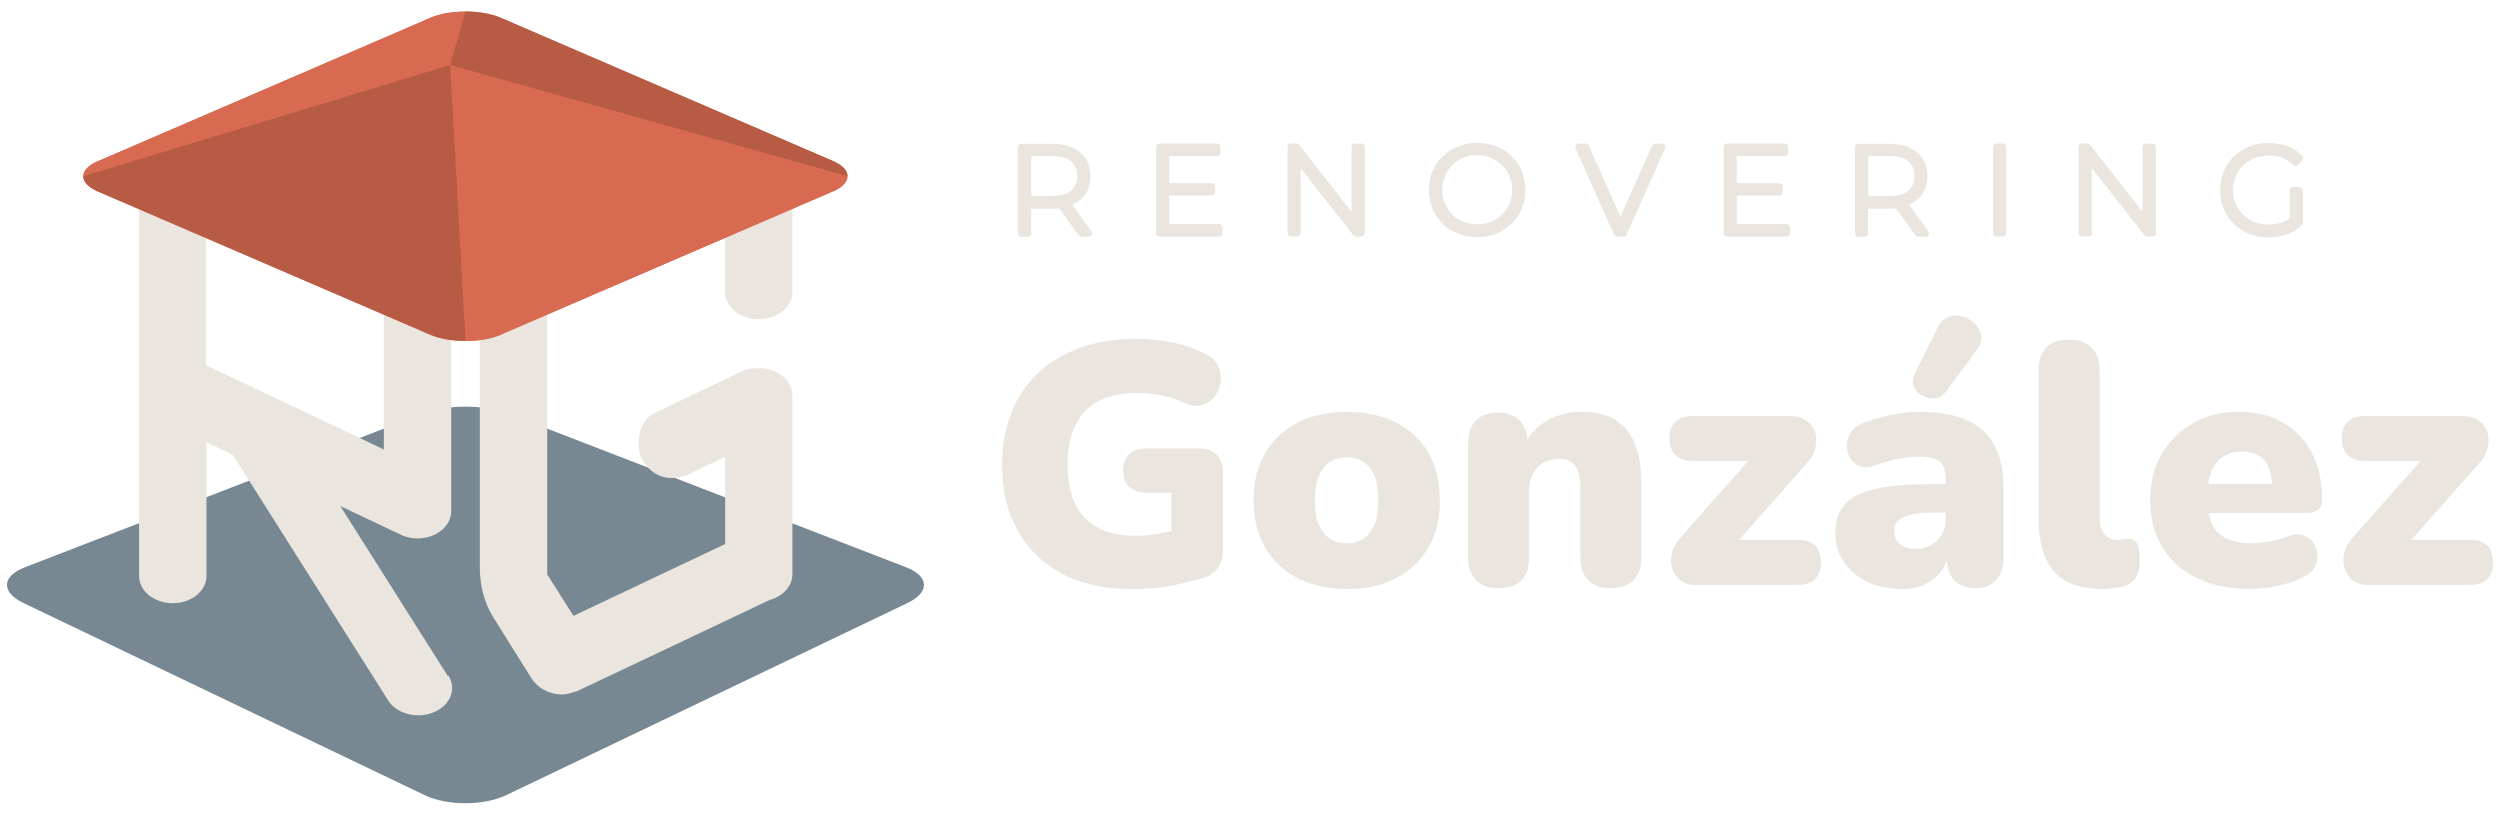
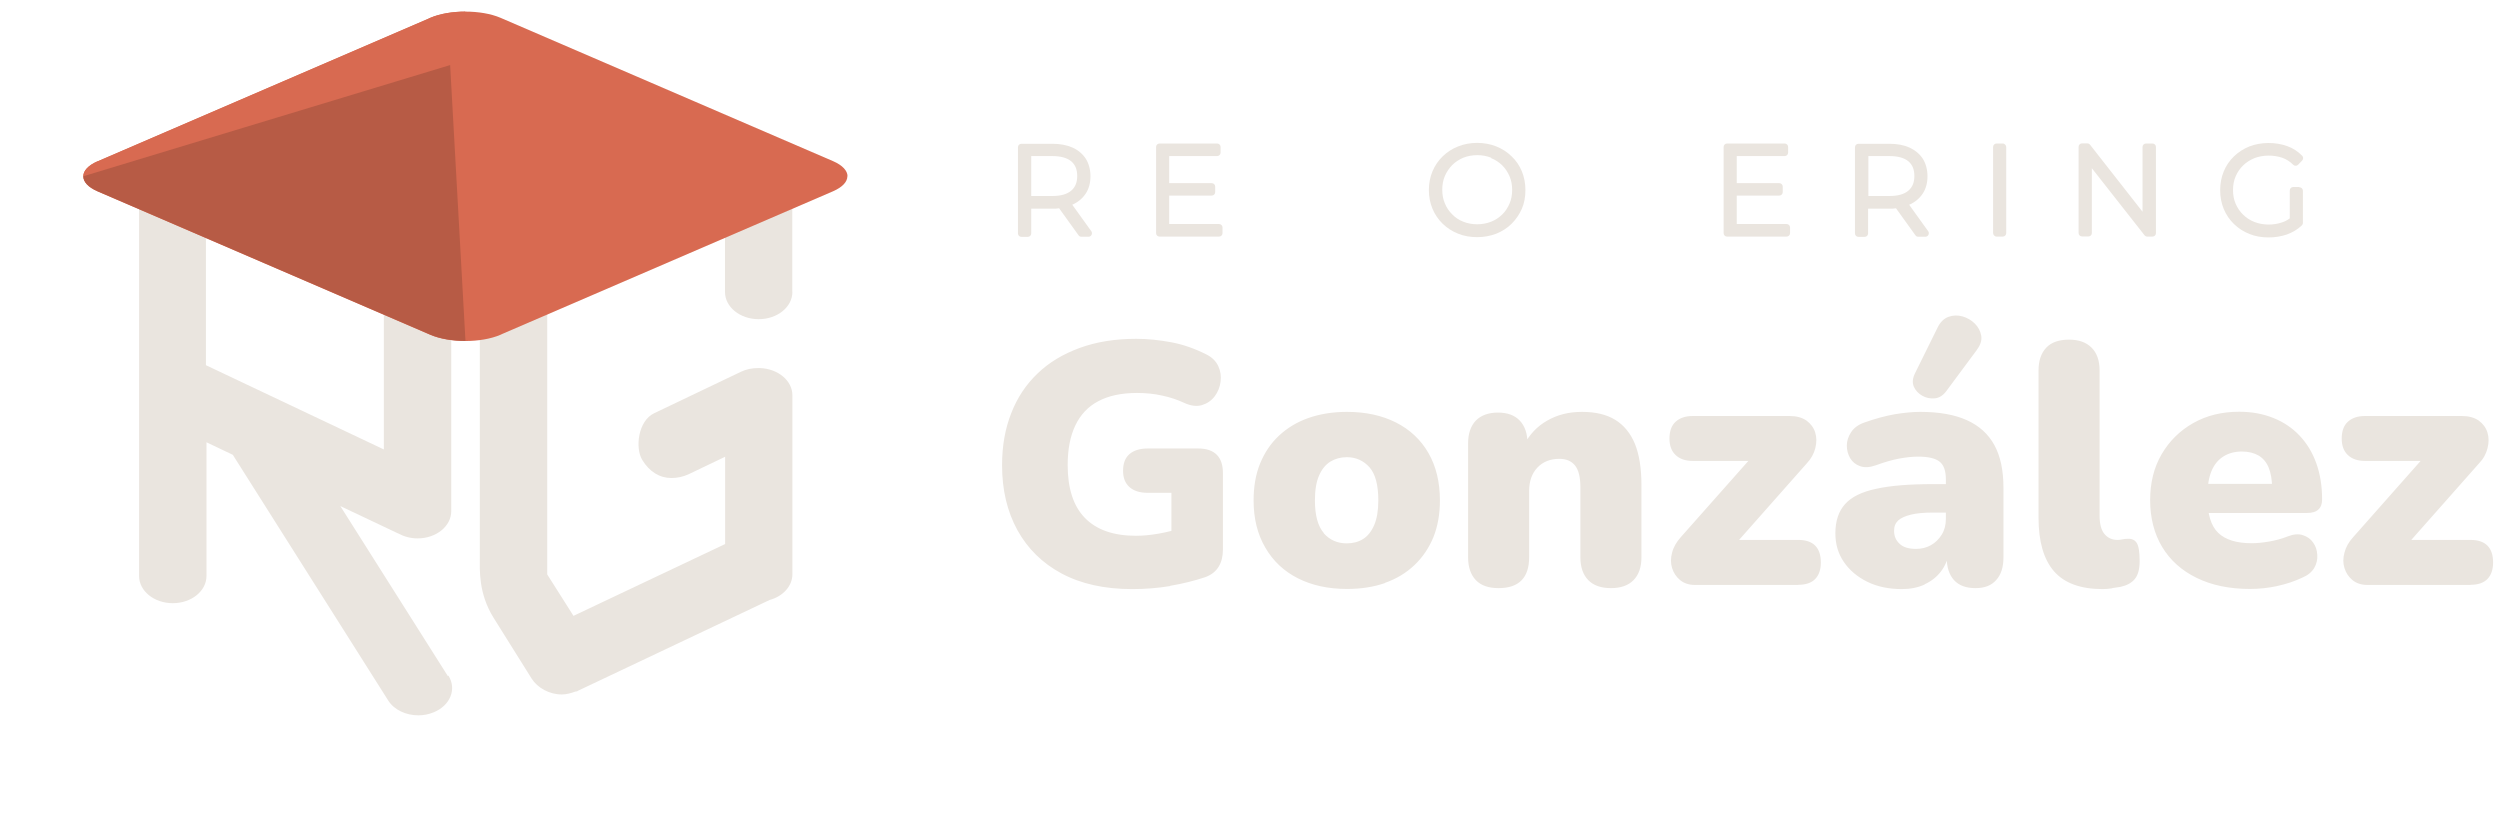
<svg xmlns="http://www.w3.org/2000/svg" viewBox="0 0 181 59">
  <defs>
    <style>      .cls-1 {        fill: #1d3a4a;        mix-blend-mode: multiply;        opacity: .6;      }      .cls-2 {        fill: #eae5df;      }      .cls-3 {        isolation: isolate;      }      .cls-4 {        fill: #d86a51;      }      .cls-5 {        fill: #b75b45;      }    </style>
  </defs>
  <g class="cls-3">
    <g id="Capa_1">
      <g>
        <path class="cls-2" d="M88.25,16.22h-3.6v-2.06h3.08c.14,0,.25-.11.25-.25v-.4c0-.14-.11-.25-.25-.25h-3.08v-1.96h3.47c.14,0,.25-.11.25-.25v-.41c0-.14-.11-.25-.25-.25h-4.17c-.14,0-.25.11-.25.25v6.24c0,.14.11.25.25.25h4.31c.14,0,.25-.11.25-.25v-.41c0-.14-.11-.25-.25-.25Z" />
-         <path class="cls-2" d="M98.56,10.39h-.46c-.14,0-.25.11-.25.25v4.69l-3.8-4.85c-.05-.06-.12-.1-.2-.1h-.38c-.14,0-.25.11-.25.25v6.24c0,.14.11.25.25.25h.45c.14,0,.25-.11.25-.25v-4.69l3.81,4.85c.05.06.12.1.2.1h.38c.14,0,.25-.11.25-.25v-6.24c0-.14-.11-.25-.25-.25Z" />
        <path class="cls-2" d="M77.64,14.82s0,0,0,0c.42-.19.74-.46.97-.81.23-.35.34-.77.34-1.25s-.12-.92-.34-1.27c-.23-.35-.56-.63-.97-.81-.41-.18-.89-.27-1.45-.27h-2.24c-.14,0-.25.11-.25.25v6.24c0,.14.11.25.25.25h.46c.14,0,.25-.11.25-.25v-1.79h1.53c.17,0,.33,0,.49-.03l1.41,1.96c.05.07.12.1.2.1h.52c.09,0,.18-.05.22-.14s.04-.18-.02-.26l-1.38-1.92ZM74.66,11.3h1.53c.61,0,1.07.13,1.37.38.29.25.43.59.43,1.06s-.14.81-.43,1.06c-.3.26-.76.39-1.37.39h-1.53v-2.89Z" />
        <path class="cls-2" d="M109.44,11.32c-.31-.31-.69-.55-1.11-.72-.85-.34-1.92-.34-2.76,0-.43.17-.8.41-1.12.72-.32.31-.57.68-.74,1.09-.17.41-.26.87-.26,1.35s.09.94.26,1.35c.17.41.42.78.74,1.09.32.31.69.55,1.12.72.42.17.89.25,1.38.25s.96-.09,1.38-.25c.42-.17.8-.41,1.11-.72.31-.31.56-.67.74-1.08.18-.41.26-.87.26-1.36s-.09-.95-.26-1.36c-.17-.41-.42-.78-.74-1.08ZM107.96,11.45c.31.12.57.3.8.52.23.23.4.49.53.79.13.3.19.63.19.99s-.06.69-.19.99c-.13.3-.3.57-.53.79-.23.22-.49.4-.8.52-.62.25-1.41.25-2.02,0-.31-.12-.58-.3-.8-.53-.23-.23-.41-.49-.53-.79-.13-.3-.19-.63-.19-.99s.06-.7.19-1c.13-.3.31-.56.53-.79.23-.23.5-.4.8-.53.62-.25,1.41-.25,2.02,0Z" />
        <path class="cls-2" d="M155.83,10.39h-.46c-.14,0-.25.11-.25.25v4.69l-3.8-4.85c-.05-.06-.12-.1-.2-.1h-.38c-.14,0-.25.11-.25.25v6.24c0,.14.11.25.25.25h.46c.14,0,.25-.11.25-.25v-4.69l3.81,4.85c.05.06.12.1.2.1h.38c.14,0,.25-.11.25-.25v-6.24c0-.14-.11-.25-.25-.25Z" />
        <path class="cls-2" d="M166.47,13.54h-.44c-.14,0-.25.11-.25.25v2.02c-.18.13-.36.23-.56.29-.63.22-1.4.21-2-.03-.31-.12-.59-.3-.82-.53-.23-.22-.41-.49-.54-.79s-.19-.63-.19-.99.06-.69.19-.99c.13-.3.31-.57.54-.79.23-.23.51-.4.82-.53.61-.24,1.39-.24,2.01-.03.29.1.56.27.8.51.05.05.1.07.18.07.07,0,.13-.03.18-.08l.29-.3c.09-.1.09-.25,0-.34-.3-.31-.66-.55-1.08-.7-.85-.31-1.92-.3-2.74.02-.42.17-.8.41-1.12.72-.32.31-.57.67-.74,1.09-.17.41-.26.87-.26,1.36s.09.95.26,1.36c.17.41.42.78.74,1.09.32.31.69.55,1.12.72.42.17.89.25,1.39.25.45,0,.89-.07,1.31-.21.42-.15.79-.37,1.09-.66.04-.04.07-.09.08-.15h0s0,0,0,0h0s0-.01,0-.01h0v-2.35c0-.14-.11-.25-.25-.25Z" />
        <rect class="cls-2" x="144.3" y="10.39" width=".95" height="6.74" rx=".25" ry=".25" />
        <path class="cls-2" d="M138.24,14.82s0,0,0,0c.42-.19.74-.46.97-.81.23-.35.34-.77.34-1.25s-.12-.92-.34-1.27c-.23-.35-.56-.62-.97-.81-.4-.18-.89-.27-1.45-.27h-2.24c-.14,0-.25.11-.25.25v6.24c0,.14.11.25.25.25h.45c.14,0,.25-.11.25-.25v-1.79h1.53c.17,0,.33,0,.49-.03l1.41,1.96c.05.07.12.1.2.1h.52c.09,0,.18-.05.22-.14s.04-.18-.02-.26l-1.38-1.92ZM135.27,11.3h1.53c.61,0,1.07.13,1.37.38.29.25.43.59.43,1.06s-.14.81-.43,1.06c-.3.26-.76.39-1.37.39h-1.53v-2.89Z" />
-         <path class="cls-2" d="M120.32,10.39h-.47c-.1,0-.19.06-.23.15l-2.3,5.14-2.29-5.14c-.04-.09-.13-.15-.23-.15h-.5c-.08,0-.16.04-.21.11-.05.07-.05.16-.02.24l2.78,6.24c.04.09.13.15.23.15h.46c.1,0,.19-.06.23-.15l2.78-6.24c.03-.08.03-.17-.02-.24-.05-.07-.12-.11-.21-.11Z" />
        <path class="cls-2" d="M129.34,16.22h-3.6v-2.06h3.08c.14,0,.25-.11.25-.25v-.4c0-.14-.11-.25-.25-.25h-3.08v-1.96h3.47c.14,0,.25-.11.25-.25v-.41c0-.14-.11-.25-.25-.25h-4.17c-.14,0-.25.11-.25.25v6.24c0,.14.11.25.25.25h4.31c.14,0,.25-.11.25-.25v-.41c0-.14-.11-.25-.25-.25Z" />
      </g>
      <path class="cls-2" d="M178.86,42.34c.55,0,.96-.14,1.23-.42.27-.28.41-.68.41-1.19,0-1.09-.55-1.64-1.64-1.64h-5.29v1.14l5.91-6.68c.32-.33.52-.7.62-1.11s.1-.78-.01-1.13c-.11-.35-.32-.63-.63-.86-.32-.22-.72-.33-1.22-.33h-7.03c-.51,0-.92.14-1.22.41-.3.27-.45.68-.45,1.23,0,.51.15.91.45,1.19.3.28.7.42,1.22.42h4.92v-.99l-5.76,6.51c-.32.35-.53.72-.63,1.12-.11.4-.11.77,0,1.12.11.35.3.64.58.87.28.23.64.35,1.07.35h7.48ZM164.86,42.43c.65-.14,1.26-.34,1.83-.61.4-.17.68-.4.86-.7.17-.3.25-.62.22-.96-.02-.34-.12-.63-.3-.88-.17-.25-.42-.43-.73-.53-.32-.11-.69-.08-1.12.09-.43.17-.88.29-1.35.37s-.89.12-1.25.12c-1.09,0-1.9-.25-2.42-.75-.52-.5-.78-1.34-.78-2.53v-.2c0-.7.1-1.28.29-1.74s.48-.82.86-1.06c.38-.24.83-.36,1.34-.36.48,0,.88.1,1.21.29.32.19.57.48.73.87.16.39.25.89.25,1.5l.37-.32h-5.49v2.11h7.63c.38,0,.66-.08.84-.25.18-.16.27-.41.27-.72,0-.98-.14-1.85-.42-2.63-.28-.78-.68-1.44-1.21-2-.52-.55-1.15-.98-1.9-1.28s-1.57-.45-2.48-.45c-1.24,0-2.35.27-3.32.82s-1.73,1.3-2.29,2.26c-.56.96-.83,2.07-.83,3.33s.29,2.42.87,3.38c.58.96,1.41,1.71,2.5,2.24,1.08.53,2.37.8,3.86.8.66,0,1.32-.07,1.97-.21M152.92,42.58c.25-.04.45-.07.6-.09.46-.1.81-.29,1.04-.57.23-.28.35-.71.35-1.29,0-.66-.07-1.1-.21-1.32-.14-.22-.36-.32-.66-.3-.13,0-.26.01-.38.04-.12.03-.25.04-.36.04-.38,0-.69-.14-.93-.42-.24-.28-.36-.73-.36-1.34v-10.51c0-.71-.19-1.26-.58-1.65s-.93-.58-1.63-.58c-.73,0-1.28.19-1.65.58s-.56.94-.56,1.65v10.66c0,1.72.37,3.02,1.12,3.88.75.86,1.92,1.29,3.53,1.29.22,0,.45-.02.7-.06M143.13,25.32c.26-.35.37-.69.31-1.02-.06-.33-.21-.62-.46-.87-.25-.25-.55-.42-.89-.52-.35-.1-.69-.09-1.02.03-.33.12-.6.38-.8.8l-1.62,3.28c-.18.36-.21.69-.09.97.12.28.33.5.61.66.28.16.58.22.91.19.32-.03.6-.21.83-.52l2.21-2.98ZM139.35,42.3c.48-.22.87-.53,1.17-.92.3-.39.49-.84.57-1.35l-.15-.35v.67c0,.71.18,1.26.53,1.65.36.39.87.58,1.55.58s1.15-.19,1.5-.58c.36-.39.53-.94.53-1.65v-5.04c0-1.26-.22-2.29-.66-3.09-.44-.8-1.1-1.4-1.99-1.8-.89-.4-2.01-.6-3.37-.6-.55,0-1.16.06-1.84.17-.68.12-1.42.32-2.21.6-.43.15-.75.38-.96.7-.21.32-.31.64-.31.97s.08.63.24.91c.16.27.4.47.72.58.32.12.71.09,1.16-.07.63-.23,1.19-.39,1.68-.48.49-.09.94-.14,1.36-.14.73,0,1.25.12,1.55.36.31.24.46.67.46,1.28v2.88c0,.43-.1.81-.3,1.13-.2.32-.46.58-.78.76-.32.18-.68.27-1.08.27-.53,0-.93-.12-1.19-.37-.27-.25-.4-.56-.4-.94,0-.32.1-.56.3-.75.2-.18.51-.32.92-.42.41-.1.94-.15,1.59-.15h1.37v-2.06h-1.37c-1.71,0-3.08.11-4.11.34-1.04.22-1.79.59-2.25,1.11-.46.51-.7,1.22-.7,2.11,0,.78.2,1.47.61,2.07.41.6.97,1.08,1.7,1.44.73.36,1.57.53,2.51.53.61,0,1.16-.11,1.64-.33M130.19,42.34c.55,0,.96-.14,1.23-.42.27-.28.41-.68.41-1.19,0-1.09-.55-1.64-1.64-1.64h-5.29v1.14l5.91-6.68c.31-.33.52-.7.62-1.11s.1-.78-.01-1.13c-.11-.35-.32-.63-.63-.86-.32-.22-.72-.33-1.22-.33h-7.03c-.51,0-.92.14-1.22.41-.3.27-.45.68-.45,1.23,0,.51.15.91.45,1.19.3.28.7.42,1.22.42h4.92v-.99l-5.77,6.51c-.31.35-.53.72-.63,1.12-.11.4-.11.77,0,1.12.11.35.3.64.58.87.28.23.64.35,1.07.35h7.48ZM110.71,40.35v-4.8c0-.71.2-1.28.6-1.7.4-.42.93-.63,1.59-.63.5,0,.87.16,1.13.48.26.32.39.85.39,1.58v5.07c0,.71.19,1.26.57,1.65.38.39.93.58,1.64.58s1.26-.19,1.64-.58c.38-.39.57-.94.57-1.65v-5.24c0-1.21-.16-2.2-.47-2.97-.32-.77-.79-1.35-1.42-1.74-.63-.39-1.43-.58-2.41-.58s-1.78.21-2.52.63c-.74.42-1.3,1.02-1.7,1.8l.27,1.02v-1.17c0-.71-.19-1.26-.56-1.65-.37-.39-.9-.58-1.58-.58s-1.23.2-1.6.58c-.37.39-.56.94-.56,1.65v8.25c0,.71.19,1.26.56,1.65.37.39.92.58,1.65.58,1.47,0,2.21-.75,2.21-2.24M95.85,38.6c-.43-.49-.65-1.28-.65-2.37,0-.75.1-1.35.3-1.8.2-.46.47-.79.82-1.01.35-.21.74-.32,1.19-.32.66,0,1.21.25,1.64.73.43.49.64,1.29.64,2.4,0,.73-.1,1.33-.3,1.79-.2.46-.47.8-.81,1.01-.34.21-.73.31-1.18.31-.68,0-1.23-.25-1.66-.73M100.27,42.2c.83-.29,1.54-.72,2.14-1.29.6-.57,1.05-1.25,1.37-2.02.31-.78.47-1.66.47-2.66,0-1.33-.28-2.47-.83-3.43-.55-.96-1.34-1.7-2.35-2.21-1.01-.51-2.19-.77-3.55-.77-1.03,0-1.95.15-2.78.44-.83.29-1.54.72-2.14,1.28-.6.56-1.05,1.24-1.37,2.02-.32.79-.47,1.68-.47,2.67,0,1.31.28,2.45.85,3.42.56.97,1.35,1.71,2.36,2.22,1.01.51,2.19.77,3.55.77,1.01,0,1.93-.14,2.76-.43M84.73,42.41c.9-.15,1.74-.36,2.52-.62.45-.16.77-.42.98-.76.21-.34.31-.76.31-1.25v-5.52c0-.6-.15-1.04-.45-1.34-.3-.3-.75-.45-1.34-.45h-3.65c-.58,0-1.02.14-1.33.41s-.46.67-.46,1.21c0,.5.15.89.46,1.17.31.28.75.42,1.33.42h1.71v4.25l.84-1.74c-.61.2-1.21.35-1.79.45-.58.1-1.12.15-1.62.15-1.62,0-2.85-.43-3.69-1.29-.84-.86-1.25-2.14-1.25-3.83,0-1.13.18-2.08.55-2.86s.92-1.37,1.66-1.76c.75-.4,1.68-.6,2.81-.6.64,0,1.25.06,1.82.19.57.12,1.11.3,1.6.53.48.22.91.27,1.28.16.37-.11.68-.32.92-.63.24-.32.38-.67.43-1.07.05-.4,0-.77-.17-1.13s-.45-.63-.84-.83c-.85-.43-1.7-.73-2.56-.89-.86-.16-1.71-.25-2.54-.25-1.52,0-2.89.22-4.09.66-1.2.44-2.22,1.05-3.04,1.84-.83.79-1.47,1.74-1.91,2.87-.45,1.13-.67,2.39-.67,3.78,0,1.79.37,3.35,1.11,4.7.74,1.34,1.8,2.39,3.2,3.14,1.4.75,3.1,1.13,5.11,1.13.93,0,1.84-.07,2.75-.22" />
-       <path class="cls-1" d="M30.74,57.57c1.63.78,4.28.78,5.91,0l29.05-13.91c1.63-.78,1.59-1.94-.1-2.59l-28.84-11.14c-1.69-.65-4.42-.65-6.11,0L1.8,41.07c-1.69.65-1.73,1.81-.1,2.59l29.05,13.91Z" />
      <path class="cls-2" d="M14.91,26.44v-9.9l12.88,6.1v9.9l-12.88-6.1ZM32.42,48.94l-7.78-12.3,4.18,1.98s0,0,.01,0c.4.22.88.36,1.4.36,1.35,0,2.44-.88,2.44-1.97v-15.49c0-.71-.47-1.33-1.16-1.67-.07-.04-.14-.08-.22-.12L13.71,11.4s-.02,0-.03-.01c-.04-.02-.09-.04-.13-.06-.03-.01-.06-.02-.08-.03-.04-.01-.09-.03-.13-.04-.03-.01-.07-.02-.1-.03-.04,0-.08-.02-.12-.03-.04,0-.08-.02-.12-.03-.03,0-.07-.01-.1-.01-.05,0-.1-.01-.14-.02-.03,0-.06,0-.09,0-.05,0-.1,0-.15,0-.01,0-.02,0-.03,0-.02,0-.04,0-.06,0-.05,0-.1,0-.14,0-.04,0-.07,0-.11.01-.04,0-.08,0-.12.01-.04,0-.08.01-.13.02-.03,0-.07.01-.1.02-.04,0-.09.02-.13.03-.03,0-.06.02-.09.03-.04.01-.08.03-.12.04-.03.01-.07.03-.1.04-.04.01-.07.03-.11.05-.03.02-.07.03-.1.05-.03.02-.06.03-.09.05-.04.02-.07.04-.11.06-.03.02-.05.03-.08.05-.04.03-.07.05-.1.08-.02.02-.05.04-.07.06-.03.03-.06.05-.09.08-.03.02-.05.05-.08.07-.02.02-.04.05-.07.07-.03.03-.05.06-.08.1-.01.01-.02.03-.03.04,0,0,0,.02-.01.02-.03.04-.05.07-.07.11-.01.02-.03.04-.04.06-.02.04-.04.07-.05.11-.01.03-.02.05-.03.08-.01.03-.02.07-.04.1-.01.03-.02.06-.03.09,0,.03-.01.06-.02.08,0,.04-.01.07-.02.11,0,.03,0,.05,0,.08,0,.04,0,.08,0,.12,0,.01,0,.02,0,.03v28.61c0,1.09,1.09,1.97,2.44,1.97s2.44-.88,2.44-1.97v-9.68l1.91.91s.04.07.06.1l11.19,17.69c.43.68,1.29,1.07,2.18,1.07.37,0,.75-.07,1.11-.22,1.2-.49,1.68-1.68,1.07-2.65M57.36,21.1v-8s0-.02,0-.03c0-.04,0-.08,0-.12,0-.03,0-.05,0-.07,0-.04-.01-.08-.02-.11,0-.03-.01-.05-.02-.08,0-.03-.02-.06-.03-.1-.01-.03-.02-.06-.03-.1-.01-.03-.02-.05-.04-.08-.02-.04-.03-.07-.05-.11-.01-.02-.03-.04-.04-.07-.02-.04-.05-.07-.07-.11,0,0-.01-.02-.02-.02-.01-.01-.02-.03-.03-.04-.03-.03-.05-.07-.08-.1-.02-.03-.04-.05-.07-.07-.02-.03-.05-.05-.07-.07-.03-.03-.06-.05-.09-.08-.02-.02-.05-.04-.07-.06-.03-.03-.07-.05-.1-.07-.03-.02-.05-.03-.08-.05-.04-.02-.07-.04-.11-.06-.03-.02-.06-.03-.09-.05-.03-.02-.07-.03-.1-.05-.03-.02-.07-.03-.11-.05-.03-.01-.06-.03-.1-.04-.04-.01-.08-.03-.12-.04-.03,0-.06-.02-.09-.03-.04-.01-.09-.02-.13-.03-.03,0-.07-.01-.1-.02-.04,0-.08-.02-.13-.02-.04,0-.08-.01-.12-.01-.04,0-.07,0-.11-.01-.05,0-.1,0-.14,0-.02,0-.04,0-.06,0-.01,0-.02,0-.03,0h-.06c-.41,0-.82.09-1.2.27l-17.3,8.2c-.11.05-.22.12-.32.18-.77.33-1.29.98-1.29,1.74v18.22h0v.66c0,.82-.11,2.53.99,4.3,1.11,1.77,2.76,4.41,2.76,4.41.43.68,1.29,1.15,2.18,1.15.33,0,.67-.09.99-.21h.01s.06-.01.06-.01c.01,0,.03,0,.04,0,.03-.01.05-.04.08-.05l13.87-6.57c.96-.26,1.65-1,1.65-1.86v-12.96c0-1.06-1.04-1.92-2.34-1.97h-.02s-.05,0-.08,0c-.02,0-.03,0-.05,0-.42,0-.85.08-1.24.27l-6.28,3c-1.16.55-1.39,2.51-.86,3.38.52.86,1.27,1.31,2.11,1.31.42,0,.85-.09,1.24-.27l2.65-1.27v6.32l-10.98,5.2-.48-.76-1.42-2.24v-18.93l2.52-1.2c.12-.04.23-.08.34-.13l10.01-4.75v4.56c0,1.09,1.09,1.97,2.44,1.97s2.44-.88,2.44-1.97" />
      <path class="cls-4" d="M61.36,12.76c0-.39-.35-.79-1.04-1.09L36.24,1.29c-.7-.3-1.62-.45-2.54-.45s-1.84.15-2.54.45l-.15.07L7.07,11.68c-.69.3-1.04.69-1.04,1.09,0,.39.34.79,1.04,1.09l24.08,10.38c.7.3,1.62.45,2.54.45.92,0,1.84-.15,2.54-.45l.15-.07,23.93-10.32c.69-.3,1.04-.69,1.04-1.09" />
      <path class="cls-4" d="M7.07,11.68L31,1.36l.15-.07c.7-.3,1.62-.45,2.54-.45l-1.11,3.87L6.03,12.76c0-.39.35-.79,1.04-1.09" />
-       <path class="cls-5" d="M61.36,12.76l-28.77-8.05,1.11-3.88c.92,0,1.84.15,2.54.45l24.08,10.38c.69.3,1.04.69,1.04,1.09" />
-       <path class="cls-4" d="M60.32,13.85l-23.93,10.32-.15.07c-.7.3-1.62.45-2.54.45l-1.11-19.97,28.77,8.05c0,.39-.35.79-1.04,1.09" />
      <path class="cls-5" d="M6.03,12.76l26.56-8.05,1.11,19.97c-.92,0-1.84-.15-2.54-.45L7.07,13.85c-.69-.3-1.04-.69-1.04-1.09" />
    </g>
  </g>
</svg>